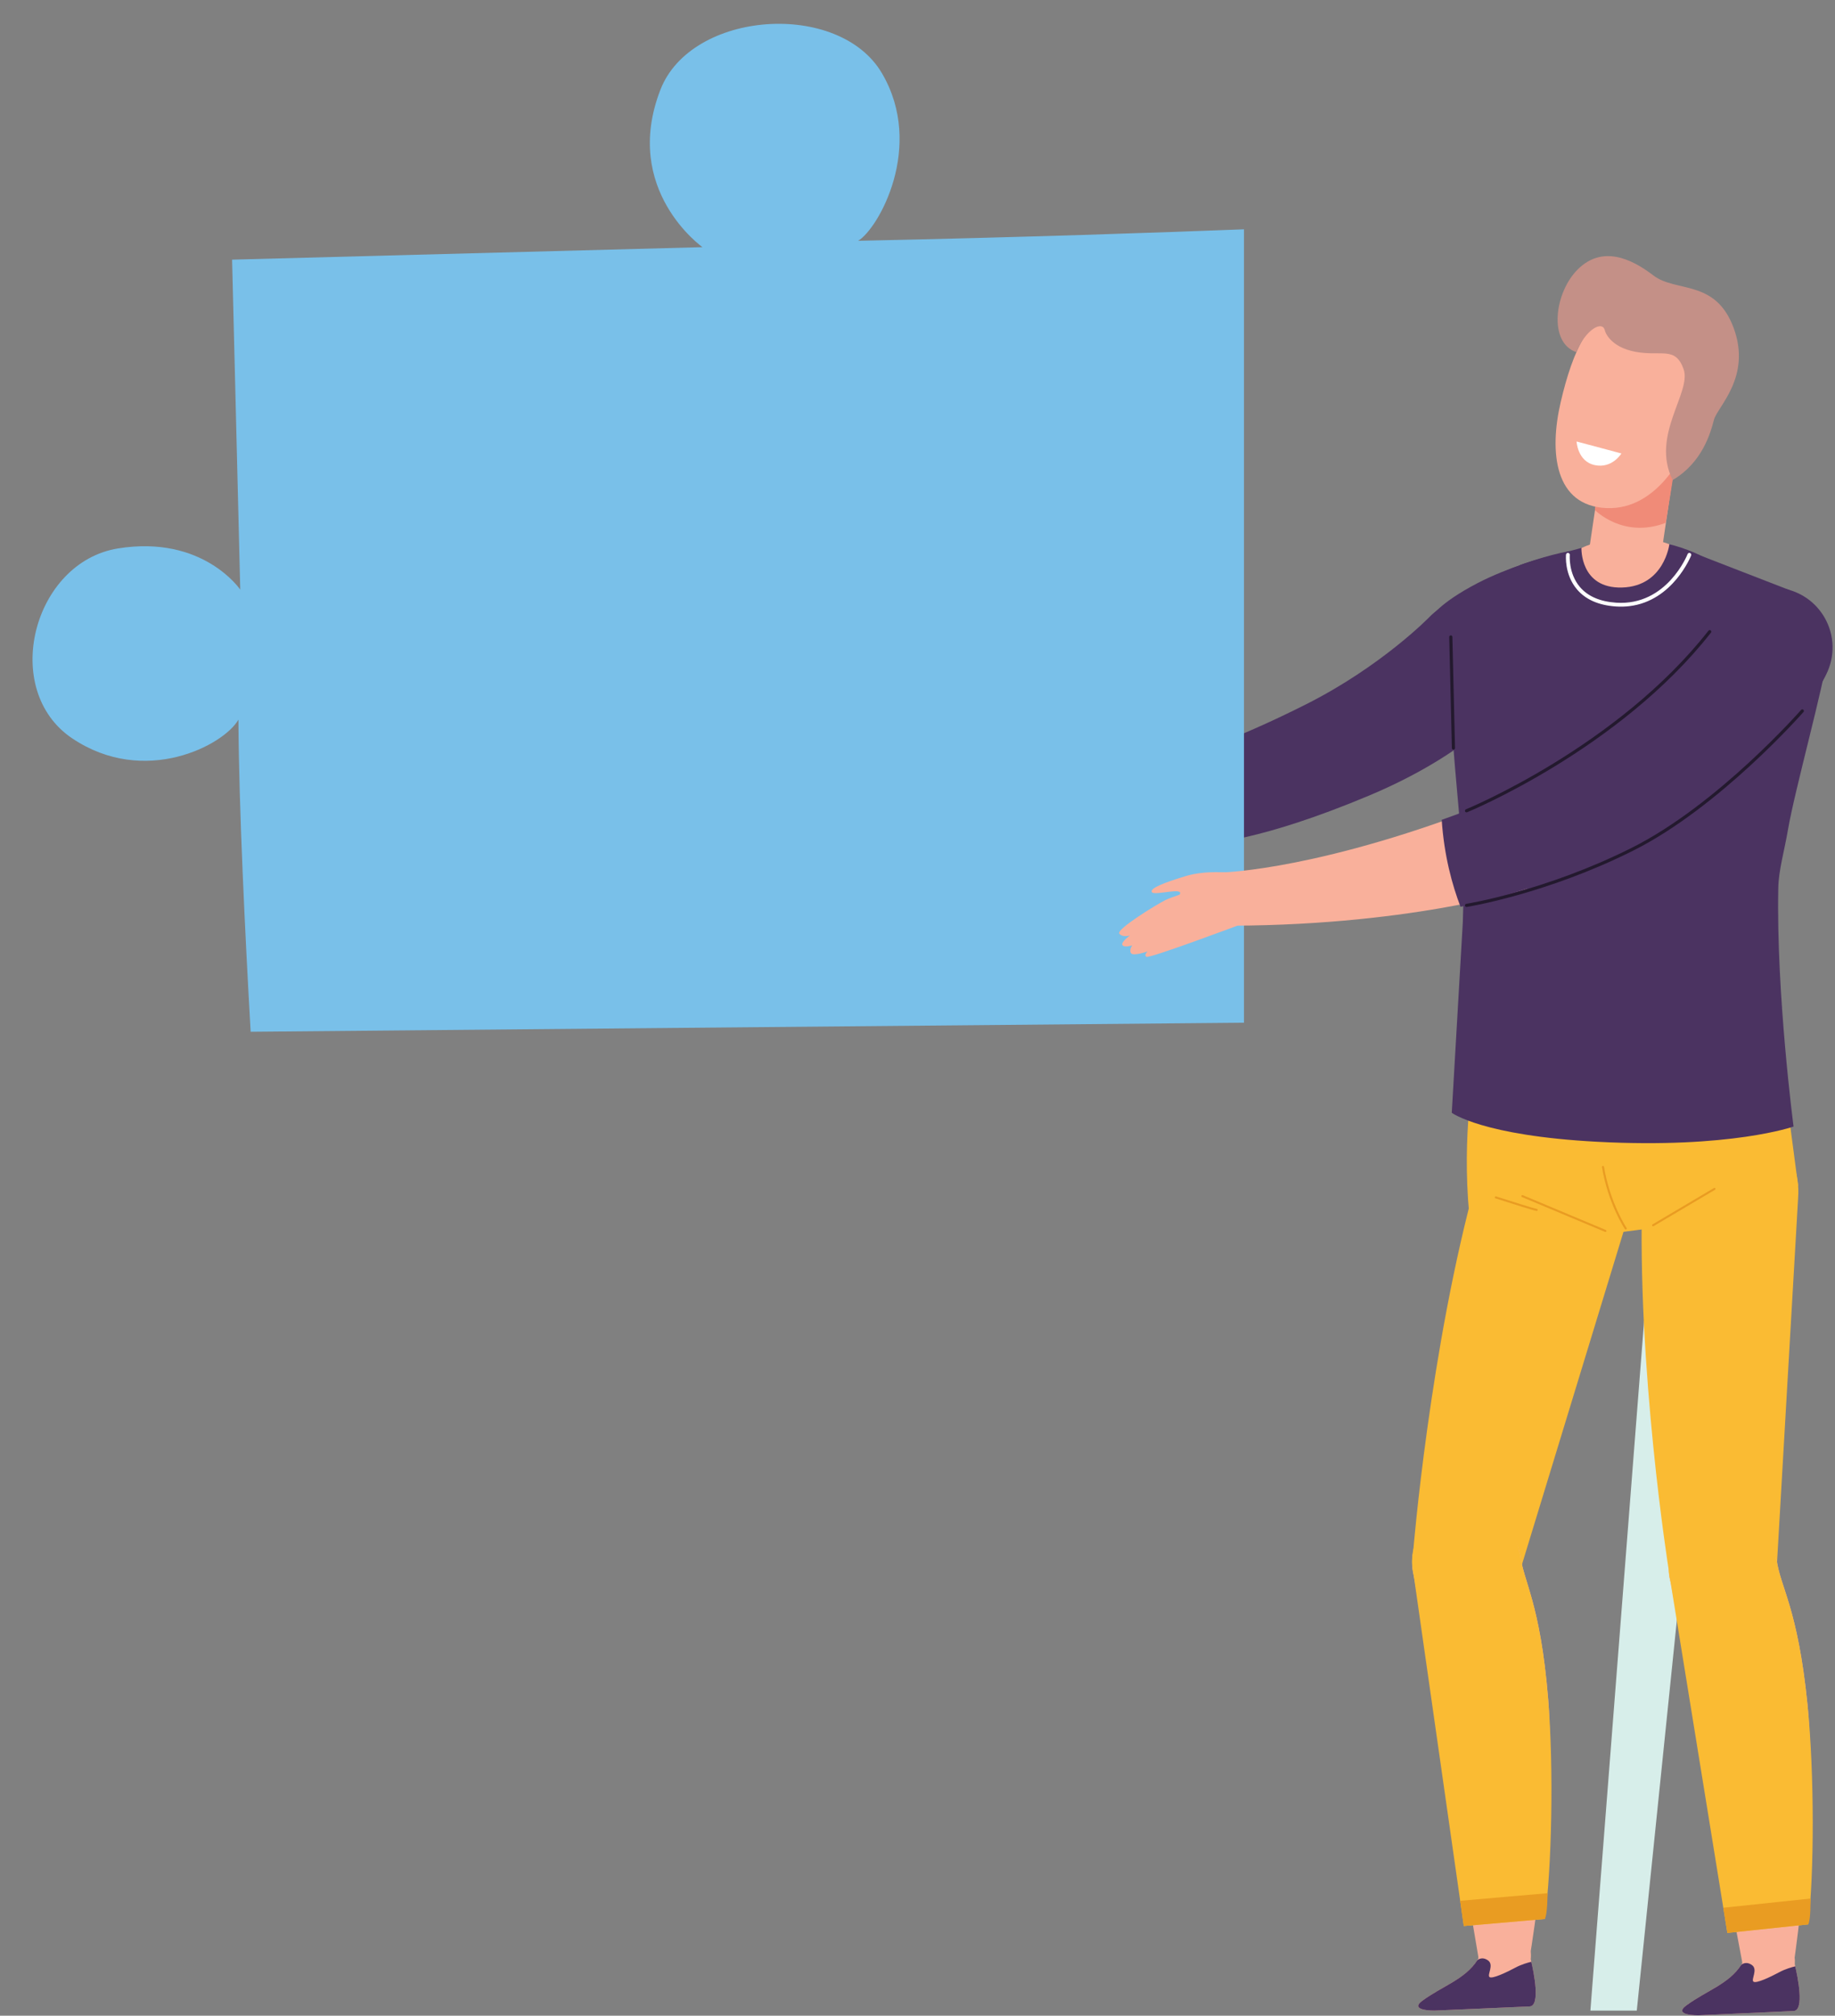
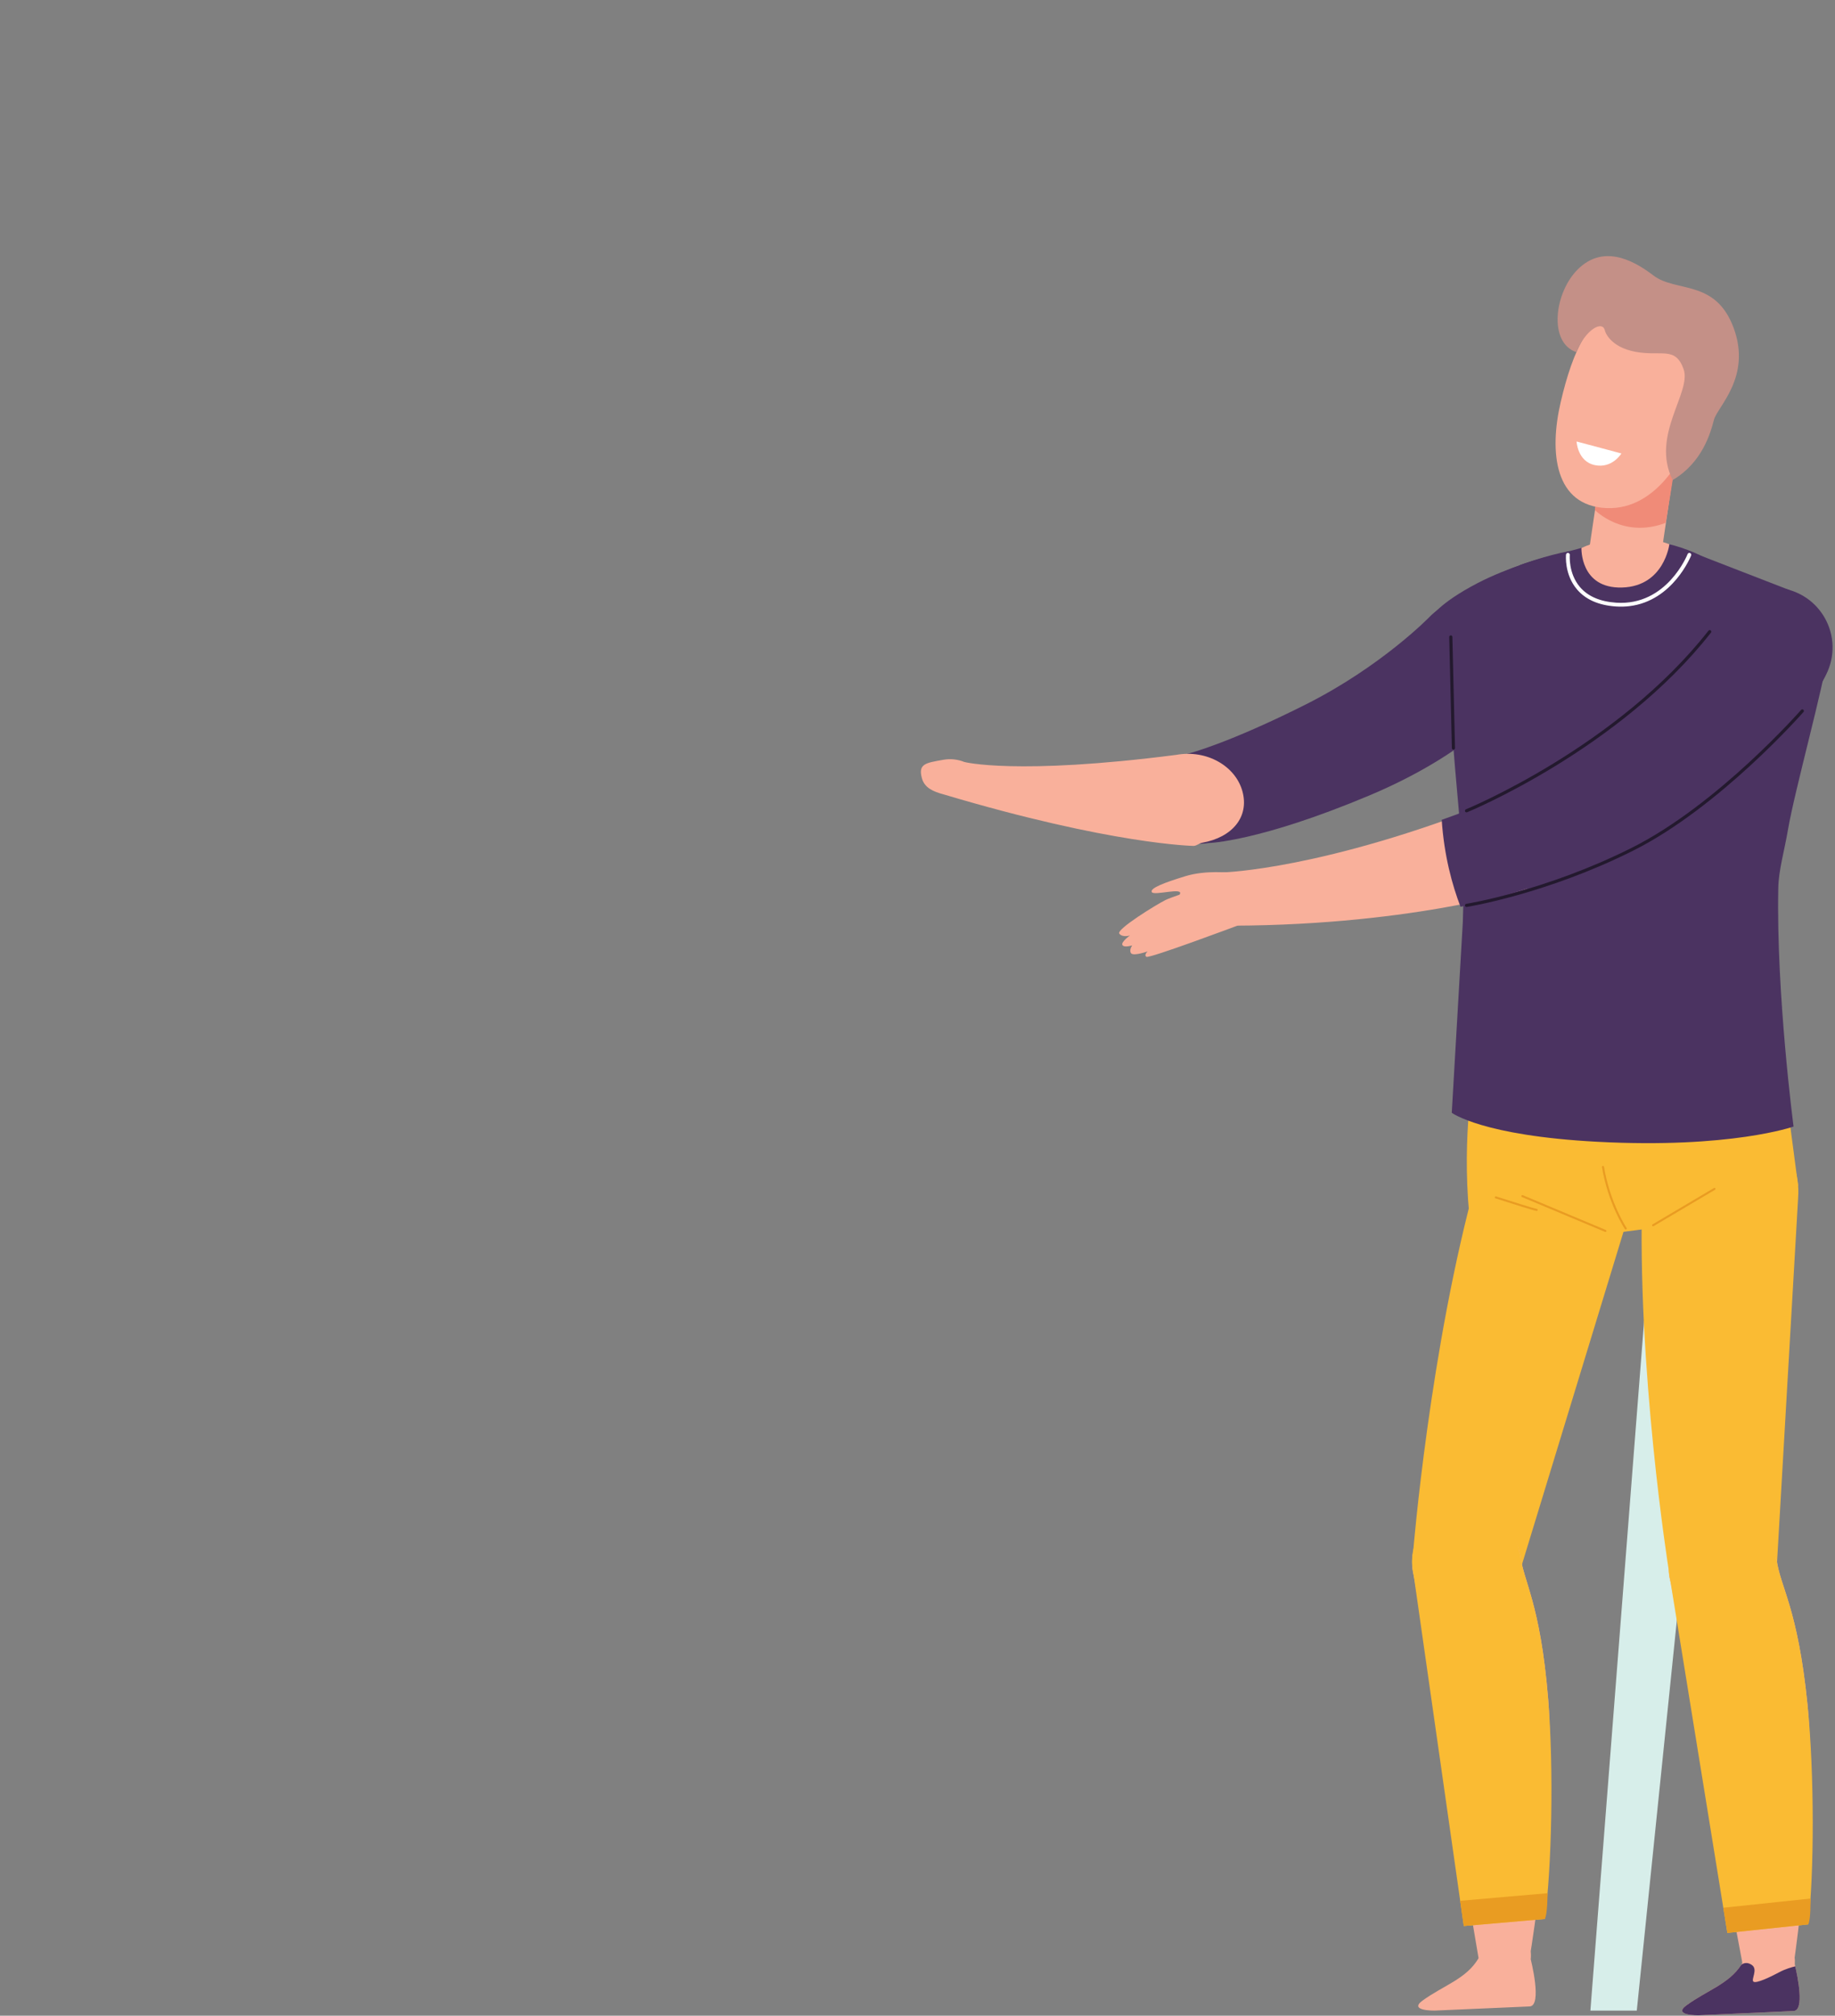
<svg xmlns="http://www.w3.org/2000/svg" height="2429.2" preserveAspectRatio="xMidYMid meet" version="1.0" viewBox="375.9 271.3 2211.9 2429.2" width="2211.9" zoomAndPan="magnify">
  <rect x="375.9" y="271.3" width="2211.9" height="2429.2" fill="#808080" stroke="none" />
  <g>
    <g id="change1_1">
      <path d="M 2404.773 1258.773 L 2292.949 2694.352 L 2348.863 2694.352 L 2496.262 1258.773 L 2440.352 1250.305 L 2404.773 1258.773" fill="#d7eeea" />
    </g>
    <g id="change2_1">
      <path d="M 2125.492 997.68 C 2161.977 984.445 2202.293 1003.289 2215.527 1039.785 C 2223.891 1062.828 2219.441 1087.414 2205.828 1105.723 C 2205.828 1105.723 2159.344 1174.199 2026.293 1230.027 C 1893.254 1285.859 1833.102 1287.234 1833.102 1287.234 L 1833.086 1287.223 C 1806.984 1291.984 1780.492 1277.414 1771.145 1251.625 C 1760.707 1222.879 1775.566 1191.117 1804.297 1180.695 C 1806.453 1179.918 1808.637 1179.289 1810.805 1178.785 L 1810.805 1178.77 C 1810.805 1178.77 1857.551 1166.656 1949.52 1120.445 C 2041.504 1074.234 2099.133 1014.695 2099.133 1014.695 C 2106.297 1007.324 2115.191 1001.434 2125.492 997.68" fill="#4b3361" />
    </g>
    <g id="change3_1">
      <path d="M 2151.742 1569.301 C 2151.742 1569.301 2136.293 1652.402 2149.012 1753.93 C 2239.418 1762.172 2319.602 1757.621 2319.602 1757.621 C 2319.602 1757.621 2392.859 1747.57 2397.82 1748.371 C 2402.785 1749.172 2543.34 1700.191 2543.34 1700.191 L 2521.023 1531.184 L 2151.742 1569.301" fill="#fabb33" />
    </g>
    <g id="change3_2">
      <path d="M 2388.871 1740.309 C 2388.871 1740.309 2270.98 1748.086 2212.789 1730.727 C 2154.617 1713.367 2154.602 1655.816 2154.602 1655.816 L 2415.906 1694.738 L 2388.871 1740.309" fill="#fabb33" />
    </g>
    <g id="change3_3">
      <path d="M 2543.574 1704.109 C 2541.652 1652.188 2498.02 1611.668 2446.102 1613.586 C 2395.742 1615.449 2356.117 1656.559 2355.523 1706.398 C 2348.52 1919.719 2387.281 2162.77 2387.281 2162.77 C 2388.609 2198.707 2418.82 2226.758 2454.762 2225.438 C 2489.188 2224.16 2516.371 2196.379 2517.434 2162.457 L 2517.449 2162.457 L 2543.34 1715.121 C 2543.34 1715.121 2543.324 1715.121 2543.309 1715.109 C 2543.605 1711.488 2543.711 1707.828 2543.574 1704.109" fill="#fabb33" />
    </g>
    <g id="change3_4">
      <path d="M 2339.527 1732.484 C 2349.922 1681.586 2317.082 1631.902 2266.176 1621.504 C 2216.828 1611.426 2168.602 1642.016 2156.25 1690.293 C 2099.086 1895.934 2079.348 2141.262 2079.348 2141.262 C 2072.156 2176.504 2094.875 2210.902 2130.125 2218.094 C 2163.875 2224.984 2196.844 2204.414 2205.887 2171.691 L 2205.898 2171.703 L 2336.703 1743.137 L 2336.688 1743.125 C 2337.812 1739.676 2338.777 1736.133 2339.527 1732.484" fill="#fabb33" />
    </g>
    <g id="change3_5">
      <path d="M 2511.094 1539.234 L 2507.422 1606.625 C 2504.629 1657.895 2465.164 1697.434 2419.266 1694.934 L 2228.75 1684.562 C 2182.73 1682.051 2147.75 1638.254 2150.711 1586.852 L 2154.613 1519.473 C 2157.559 1468.355 2196.98 1429.023 2242.754 1431.508 L 2433.039 1441.871 C 2478.953 1444.367 2513.883 1487.965 2511.094 1539.234" fill="#fabb33" />
    </g>
    <g id="change4_1">
      <path d="M 2355.742 795.727 C 2332.035 792.211 2309.957 808.586 2306.445 832.309 L 2292.273 928.203 L 2292.391 928.215 C 2290.746 950.676 2306.68 970.945 2329.312 974.297 C 2353.039 977.809 2375.113 961.422 2378.613 937.711 L 2392.328 845.023 C 2395.84 821.301 2379.465 799.238 2355.742 795.727" fill="#f9b09b" />
    </g>
    <g id="change2_2">
      <path d="M 2532.609 991.367 C 2512.105 971.762 2463.188 959.469 2427.668 941.719 C 2405.438 930.609 2381.324 923.965 2356.629 922.195 C 2333.324 920.5 2309.906 923.176 2287.504 930.027 C 2241.211 944.219 2157.277 954.629 2137.012 1009.418 C 2106.758 1091.215 2142.043 1248.211 2139.859 1358.012 C 2139.684 1366.668 2139.43 1374.957 2139.16 1382.898 L 2125.855 1612.348 C 2125.855 1612.348 2162.5 1639.988 2301.492 1647.309 C 2462.141 1655.766 2537.848 1628.938 2537.848 1628.938 C 2537.848 1628.938 2516.82 1469.355 2519.449 1341.051 C 2519.891 1319.773 2526.789 1296.688 2531.219 1270.633 C 2539.113 1224.383 2574.949 1094.98 2578.906 1060.27 C 2559.461 1025.938 2555.473 1013.23 2532.609 991.367" fill="#4b3361" />
    </g>
    <g id="change4_2">
      <path d="M 2137.715 2090.117 C 2172.125 2087.129 2202.031 2112.859 2207.504 2142.859 C 2207.711 2143.109 2207.93 2143.348 2208.137 2143.609 C 2211.797 2177.188 2232.492 2201.668 2242.078 2319.109 C 2251.664 2436.559 2220.875 2623.66 2220.875 2623.66 C 2222.547 2642.93 2212.422 2658.109 2193.148 2659.777 C 2173.867 2661.457 2159.871 2650.73 2158.199 2631.449 L 2079.504 2166.398 C 2078.938 2163.766 2078.438 2161.086 2078.273 2158.328 C 2076.297 2125.379 2101.883 2093.227 2137.715 2090.117" fill="#f9b09b" />
    </g>
    <g id="change3_6">
      <path d="M 2140.348 2592.418 L 2079.5 2166.398 C 2078.938 2163.77 2078.508 2161.078 2078.273 2158.332 C 2075.156 2122.5 2101.672 2090.941 2137.504 2087.832 C 2171.914 2084.84 2202.395 2109.191 2207.5 2142.859 C 2207.707 2143.109 2207.926 2143.352 2208.133 2143.609 C 2211.805 2177.191 2232.484 2201.672 2242.074 2319.109 C 2248.961 2403.508 2246.352 2522.891 2237.949 2583.949 L 2140.348 2592.418" fill="#fabb33" />
    </g>
    <g id="change5_1">
      <path d="M 2237.945 2583.953 L 2140.348 2592.422 L 2136 2562.012 L 2241.316 2552.863 C 2241.316 2552.863 2241.316 2578.66 2237.945 2583.953" fill="#e99c22" />
    </g>
    <g id="change4_3">
-       <path d="M 2090.582 2682.301 C 2116.406 2663.59 2143.383 2656.242 2158.125 2631.258 C 2156.973 2617.32 2169.562 2600.992 2188.902 2600.152 C 2208.223 2599.301 2220.992 2612.449 2221.074 2626.16 C 2221.09 2628.121 2221.172 2630.309 2220.949 2632.191 C 2220.949 2632.191 2235.445 2688.641 2219.703 2689.332 C 2203.957 2690.02 2105.078 2694.34 2105.078 2694.34 C 2105.078 2694.34 2073.301 2694.828 2090.582 2682.301" fill="#f9b09b" />
+       <path d="M 2090.582 2682.301 C 2116.406 2663.59 2143.383 2656.242 2158.125 2631.258 C 2208.223 2599.301 2220.992 2612.449 2221.074 2626.16 C 2221.09 2628.121 2221.172 2630.309 2220.949 2632.191 C 2220.949 2632.191 2235.445 2688.641 2219.703 2689.332 C 2203.957 2690.02 2105.078 2694.34 2105.078 2694.34 C 2105.078 2694.34 2073.301 2694.828 2090.582 2682.301" fill="#f9b09b" />
    </g>
    <g id="change2_3">
-       <path d="M 2090.582 2682.301 C 2115.586 2664.18 2141.656 2656.719 2156.672 2633.609 C 2156.672 2633.609 2162.027 2628.5 2169.59 2633.898 C 2177.152 2639.301 2168.098 2651.418 2171.398 2653.941 C 2174.703 2656.461 2192.195 2648.098 2202.484 2642.59 C 2209.828 2638.648 2217.801 2636.449 2221.746 2635.52 C 2224.555 2647.621 2233.133 2688.738 2219.707 2689.332 C 2203.965 2690.02 2105.078 2694.34 2105.078 2694.34 C 2105.078 2694.34 2073.305 2694.828 2090.582 2682.301" fill="#4b3361" />
-     </g>
+       </g>
    <g id="change4_4">
      <path d="M 2446.031 2098.57 C 2480.371 2094.941 2510.762 2120.109 2516.789 2150 C 2517.012 2150.25 2517.23 2150.492 2517.422 2150.742 C 2521.719 2184.25 2542.848 2208.332 2554.641 2325.582 C 2566.434 2442.82 2539.148 2630.461 2539.148 2630.461 C 2541.18 2649.699 2531.34 2665.07 2512.098 2667.102 C 2492.859 2669.141 2478.672 2658.672 2476.625 2639.43 L 2389.242 2175.934 C 2388.641 2173.312 2388.09 2170.641 2387.871 2167.891 C 2385.273 2134.98 2410.262 2102.352 2446.031 2098.57" fill="#f9b09b" />
    </g>
    <g id="change3_7">
      <path d="M 2458.07 2600.738 L 2389.258 2175.93 C 2388.645 2173.309 2388.172 2170.637 2387.875 2167.887 C 2384.102 2132.129 2410.031 2100.066 2445.789 2096.289 C 2480.133 2092.656 2511.062 2116.426 2516.801 2150 C 2517.02 2150.25 2517.242 2150.488 2517.43 2150.738 C 2521.738 2184.25 2542.871 2208.328 2554.652 2325.578 C 2563.125 2409.828 2562.75 2529.238 2555.484 2590.438 L 2458.07 2600.738" fill="#fabb33" />
    </g>
    <g id="change5_2">
      <path d="M 2555.492 2590.438 L 2458.07 2600.738 L 2453.156 2570.406 L 2558.285 2559.297 C 2558.285 2559.297 2558.758 2585.098 2555.492 2590.438" fill="#e99c22" />
    </g>
    <g id="change4_5">
      <path d="M 2408.754 2687.98 C 2434.559 2669.219 2461.535 2661.84 2476.246 2636.84 C 2475.055 2622.898 2487.637 2606.562 2506.969 2605.68 C 2526.301 2604.812 2539.086 2617.941 2539.18 2631.652 C 2539.195 2633.609 2539.273 2635.801 2539.055 2637.68 C 2539.055 2637.68 2553.641 2694.109 2537.895 2694.82 C 2522.148 2695.531 2423.262 2700 2423.262 2700 C 2423.262 2700 2391.492 2700.531 2408.754 2687.98" fill="#f9b09b" />
    </g>
    <g id="change2_4">
      <path d="M 2408.766 2687.98 C 2433.73 2669.82 2459.805 2662.32 2474.801 2639.188 C 2474.801 2639.188 2480.137 2634.078 2487.699 2639.457 C 2495.273 2644.848 2486.227 2656.98 2489.547 2659.5 C 2492.848 2662.008 2510.332 2653.629 2520.598 2648.109 C 2527.957 2644.148 2535.922 2641.949 2539.867 2641.012 C 2542.699 2653.109 2551.324 2694.219 2537.895 2694.82 C 2522.148 2695.531 2423.273 2700 2423.273 2700 C 2423.273 2700 2391.5 2700.527 2408.766 2687.98" fill="#4b3361" />
    </g>
    <g id="change2_5">
      <path d="M 2100.773 1015.23 C 2100.773 1015.23 2110.371 998.25 2156.969 974.027 C 2194.961 954.297 2237.988 943.203 2237.988 943.203 C 2237.988 943.203 2195.605 989.449 2166.348 1004.703 C 2137.074 1019.957 2100.773 1015.23 2100.773 1015.23" fill="#4b3361" />
    </g>
    <g id="change4_6">
      <path d="M 1538.352 1189.609 C 1538.352 1189.609 1600.766 1205.875 1793.777 1181.008 C 1830.539 1174.438 1865.184 1194.434 1873.531 1224.996 C 1881.867 1255.543 1861.664 1280.387 1824.902 1286.957 C 1821.105 1287.652 1818.461 1290.582 1814.688 1290.723 L 1814.699 1290.734 C 1814.699 1290.734 1716.621 1289.277 1513.543 1228.711 C 1500.727 1225.273 1490.324 1220.793 1487.148 1209.133 C 1482.379 1191.699 1491.836 1190.719 1512.812 1186.965 C 1521.762 1185.359 1530.676 1186.469 1538.352 1189.609" fill="#f9b09b" />
    </g>
    <g id="change2_6">
-       <path d="M 1795.844 1178.887 C 1832.602 1172.305 1869.16 1191.742 1877.504 1222.297 C 1885.844 1252.852 1862.809 1282.957 1826.043 1289.527 C 1822.246 1290.211 1818.441 1290.59 1814.68 1290.73 L 1814.68 1290.742 C 1814.68 1290.742 1787.918 1292.57 1742.797 1290.871 C 1736.691 1263.508 1731.809 1227.34 1733.902 1185.539 C 1753.707 1183.828 1774.371 1181.641 1795.844 1178.887" fill="#4b3361" />
-     </g>
+       </g>
    <g id="change4_7">
      <path d="M 2282.145 931.617 C 2282.145 931.617 2280.254 980.785 2331.137 979.336 C 2382.02 977.871 2388.145 927.176 2388.145 927.176 C 2388.145 927.176 2339.285 906.621 2282.145 931.617" fill="#f9b09b" />
    </g>
    <g id="change6_1">
      <path d="M 2394.617 834.254 C 2394.617 834.254 2340.012 890.387 2319.445 840.145 C 2312.23 844.477 2303.254 847.43 2303.254 847.43 L 2298.363 885.934 C 2298.363 885.934 2332.488 920.988 2383.672 901.406 C 2384.23 899.773 2394.617 834.254 2394.617 834.254" fill="#f08b78" />
    </g>
    <g id="change4_8">
      <path d="M 2406.113 813.82 C 2406.113 813.82 2375.184 886.219 2312.508 883.621 C 2249.828 881.023 2242.992 816.629 2257.188 755.785 C 2271.383 694.941 2293.117 642.684 2340.047 639.25 C 2386.977 635.816 2433.117 663.848 2432.086 717.781 C 2431.059 771.711 2406.113 813.82 2406.113 813.82" fill="#f9b09b" />
    </g>
    <g id="change7_1">
      <path d="M 2310.531 670.117 C 2310.531 670.117 2315.781 689.363 2347.156 695.238 C 2378.535 701.129 2395.398 688.219 2405.316 716.238 C 2415.25 744.258 2365.301 795.945 2392.117 849.816 C 2427.844 828.832 2437.898 792.785 2441.883 777.219 C 2445.879 761.668 2487.543 725.773 2465.645 666.531 C 2443.742 607.305 2396.16 624.199 2368.766 603.168 C 2341.375 582.141 2307.035 567.273 2278.117 595.57 C 2249.195 623.848 2242.207 684.434 2276.086 695.695 C 2287.152 668.18 2308.059 656.566 2310.531 670.117" fill="#c49087" />
    </g>
    <g id="change2_7">
      <path d="M 2285.113 954.57 L 2112.93 1045.121 L 2128.617 1008.391 L 2208.371 952.16 C 2208.371 952.16 2240.477 940.285 2267.52 935.547 C 2276.715 940.762 2285.113 954.57 2285.113 954.57" fill="#4b3361" />
    </g>
    <g id="change2_8">
      <path d="M 2396.184 956.648 L 2562.914 1055.203 L 2533.309 982.562 L 2402.047 931.711 L 2396.184 956.648" fill="#4b3361" />
    </g>
    <g id="change5_3">
      <path d="M 2335.703 1753.043 C 2335.887 1753.012 2336.09 1752.941 2336.246 1752.832 C 2336.82 1752.453 2336.965 1751.684 2336.59 1751.125 C 2336.391 1750.832 2316.777 1721.602 2309.32 1677.402 C 2309.207 1676.734 2308.547 1676.242 2307.902 1676.395 C 2307.227 1676.504 2306.77 1677.145 2306.898 1677.812 C 2314.441 1722.574 2334.34 1752.215 2334.539 1752.504 C 2334.797 1752.902 2335.258 1753.094 2335.703 1753.043" fill="#e99c22" />
    </g>
    <g id="change5_4">
      <path d="M 2311.152 1755.938 C 2311.578 1755.887 2311.977 1755.617 2312.16 1755.188 C 2312.414 1754.566 2312.117 1753.836 2311.492 1753.578 L 2211.449 1711.648 C 2210.824 1711.387 2210.102 1711.676 2209.832 1712.305 C 2209.578 1712.938 2209.875 1713.656 2210.5 1713.926 L 2310.527 1755.848 C 2310.742 1755.938 2310.953 1755.969 2311.152 1755.938" fill="#e99c22" />
    </g>
    <g id="change5_5">
      <path d="M 2228.367 1730.652 C 2229.039 1730.57 2229.531 1729.949 2229.449 1729.281 C 2229.367 1728.641 2228.82 1728.168 2228.191 1728.191 C 2225.891 1727.938 2197.73 1719.07 2179.262 1713.141 C 2178.633 1712.941 2177.938 1713.289 2177.719 1713.941 C 2177.512 1714.59 2177.867 1715.281 2178.523 1715.488 C 2196.414 1721.238 2226.684 1730.852 2228.367 1730.652" fill="#e99c22" />
    </g>
    <g id="change5_6">
      <path d="M 2368.645 1749.137 C 2368.824 1749.117 2368.973 1749.066 2369.125 1748.977 L 2443.164 1705.125 C 2443.762 1704.777 2443.957 1704.016 2443.613 1703.438 C 2443.254 1702.848 2442.504 1702.656 2441.918 1703.004 L 2367.879 1746.848 C 2367.281 1747.195 2367.098 1747.957 2367.43 1748.535 C 2367.699 1748.977 2368.18 1749.195 2368.645 1749.137" fill="#e99c22" />
    </g>
    <g id="change2_9">
      <path d="M 2476.164 989.219 C 2510.664 969.105 2554.91 980.758 2575.039 1015.238 C 2587.738 1037.035 2587.754 1062.738 2577.355 1083.773 C 2577.355 1083.773 2542.906 1161.629 2418.535 1242.613 C 2294.164 1323.609 2233.535 1336.059 2233.535 1336.059 C 2207.992 1345.68 2178.492 1335.805 2164.285 1311.449 C 2148.441 1284.27 2157.617 1249.391 2184.797 1233.547 C 2186.828 1232.355 2188.906 1231.324 2191.02 1230.418 L 2191.02 1230.402 C 2191.02 1230.402 2236.09 1209.543 2320.676 1145.848 C 2405.262 1082.141 2452.621 1011.27 2452.621 1011.27 C 2458.512 1002.508 2466.434 994.902 2476.164 989.219" fill="#4b3361" />
    </g>
    <g id="change8_1">
      <path d="M 2339.836 1001.797 C 2334.77 1002.406 2329.422 1002.566 2323.762 1002.184 C 2303.008 1000.789 2287.199 993.871 2276.785 981.59 C 2261.449 963.531 2263.48 940.656 2263.57 939.691 C 2263.688 938.434 2264.797 937.531 2266.059 937.633 C 2267.316 937.754 2268.234 938.879 2268.117 940.121 C 2268.102 940.344 2266.223 962.121 2280.297 978.688 C 2289.879 989.961 2304.621 996.332 2324.074 997.633 C 2385.156 1001.707 2409.883 939.707 2410.117 939.086 C 2410.578 937.914 2411.91 937.324 2413.082 937.781 C 2414.254 938.242 2414.844 939.559 2414.387 940.73 C 2414.148 941.336 2392.52 995.574 2339.836 1001.797" fill="#fff" />
    </g>
    <g id="change8_2">
      <path d="M 2330.312 817.785 L 2276.301 803.359 C 2276.301 803.359 2277.387 827.461 2298.348 831.836 C 2319.32 836.211 2330.312 817.785 2330.312 817.785" fill="#fff" />
    </g>
    <g id="change9_1">
-       <path d="M 1438.988 359.57 C 1387.129 271.297 1209.078 283.805 1171.969 379.426 C 1125.07 500.258 1222.688 569.164 1222.688 569.164 L 655.668 584.211 C 660.805 791.109 665.5 981.898 665.5 981.898 C 665.5 981.898 620.812 915.691 518.195 932.23 C 415.578 948.785 375.855 1102.715 463.027 1161.191 C 550.195 1219.664 645.641 1169.477 663.293 1138.574 C 663.895 1244.875 671.359 1397.602 678.039 1514.723 L 1875.387 1503.805 L 1875.387 547.652 C 1777.172 551.469 1608.688 557.344 1410.297 561.496 C 1434.578 547.148 1490.848 447.844 1438.988 359.57" fill="#79c0e9" />
-     </g>
+       </g>
    <g id="change4_9">
      <path d="M 1851.391 1322.566 C 1851.406 1322.566 1971.359 1319.273 2178.32 1237.074 C 2217.516 1219.535 2257.68 1229.73 2270.539 1258.434 C 2283.387 1287.152 2264.473 1318.449 2225.293 1335.984 C 2221.23 1337.793 2218.723 1341.574 2214.633 1342.824 L 2214.633 1342.836 C 2214.633 1342.836 2069.742 1388.797 1841.293 1386.824 C 1826.918 1387.09 1815.039 1385.59 1810.148 1374.621 C 1802.809 1358.23 1812.98 1354.449 1835.336 1344.449 C 1844.863 1340.176 1842.664 1321.629 1851.391 1322.566" fill="#f9b09b" />
    </g>
    <g id="change2_10">
      <path d="M 2180.309 1234.27 C 2219.5 1216.727 2261.684 1225.809 2274.523 1254.504 C 2287.379 1283.219 2266.035 1320.715 2226.84 1338.254 C 2222.785 1340.066 2218.715 1341.578 2214.633 1342.828 L 2214.633 1342.844 C 2214.633 1342.844 2185.738 1352.598 2136.426 1364.145 C 2126.391 1338.031 2116.625 1302.566 2113.734 1259.305 C 2135.066 1251.727 2157.293 1243.406 2180.309 1234.27" fill="#4b3361" />
    </g>
    <g id="change4_10">
      <path d="M 1804.836 1327.195 C 1829.68 1319.586 1858.898 1323.172 1858.898 1323.172 C 1858.898 1323.172 1882.449 1323.113 1889.559 1347.91 C 1896.668 1372.719 1868.09 1386.609 1868.09 1386.609 C 1868.09 1386.609 1761.18 1426.695 1757.77 1424.402 C 1754.371 1422.113 1759.281 1417.875 1759.281 1417.875 C 1759.281 1417.875 1742.492 1423.789 1739.43 1420.227 C 1736.371 1416.68 1740.652 1410.617 1740.652 1410.617 C 1740.652 1410.617 1730.961 1413.734 1728.867 1410.195 C 1726.781 1406.672 1737.953 1398.664 1737.953 1398.664 C 1737.953 1398.664 1729.051 1401.586 1725.082 1396.43 C 1721.129 1391.277 1770.918 1360.719 1780.996 1355.844 C 1783.996 1354.391 1790.328 1352.062 1797.703 1349.504 C 1804.242 1339.672 1767.031 1351.238 1764.32 1346.43 C 1761.598 1341.637 1779.992 1334.82 1804.836 1327.195" fill="#f9b09b" />
    </g>
    <g id="change10_1">
      <path d="M 2143.648 1364.332 C 2142.723 1364.332 2141.91 1363.656 2141.77 1362.719 C 2141.613 1361.672 2142.316 1360.699 2143.348 1360.527 C 2144.289 1360.402 2238.797 1345.195 2342.824 1293.023 C 2446.785 1240.887 2545.973 1127.961 2546.973 1126.82 C 2547.664 1126.035 2548.867 1125.957 2549.648 1126.629 C 2550.449 1127.336 2550.527 1128.539 2549.836 1129.32 C 2548.852 1130.465 2449.164 1243.953 2344.527 1296.422 C 2239.941 1348.871 2144.883 1364.16 2143.945 1364.301 C 2143.852 1364.316 2143.742 1364.332 2143.648 1364.332" fill="#23192e" />
    </g>
    <g id="change10_2">
      <path d="M 2143.645 1250.309 C 2142.883 1250.309 2142.18 1249.859 2141.879 1249.125 C 2141.477 1248.152 2141.957 1247.043 2142.93 1246.641 C 2144.738 1245.895 2325.578 1171.379 2435.27 1031.371 C 2435.914 1030.551 2437.125 1030.398 2437.949 1031.043 C 2438.77 1031.703 2438.922 1032.883 2438.277 1033.723 C 2327.926 1174.535 2146.176 1249.426 2144.363 1250.172 C 2144.125 1250.262 2143.887 1250.309 2143.645 1250.309" fill="#23192e" />
    </g>
    <g id="change10_3">
      <path d="M 2127.875 1174.754 C 2126.84 1174.754 2125.992 1173.934 2125.977 1172.887 L 2122.789 1038.984 C 2122.766 1037.938 2123.602 1037.062 2124.645 1037.035 C 2125.719 1036.957 2126.566 1037.848 2126.594 1038.891 L 2129.781 1172.809 C 2129.809 1173.855 2128.969 1174.715 2127.926 1174.754 C 2127.914 1174.754 2127.898 1174.754 2127.875 1174.754" fill="#23192e" />
    </g>
  </g>
</svg>